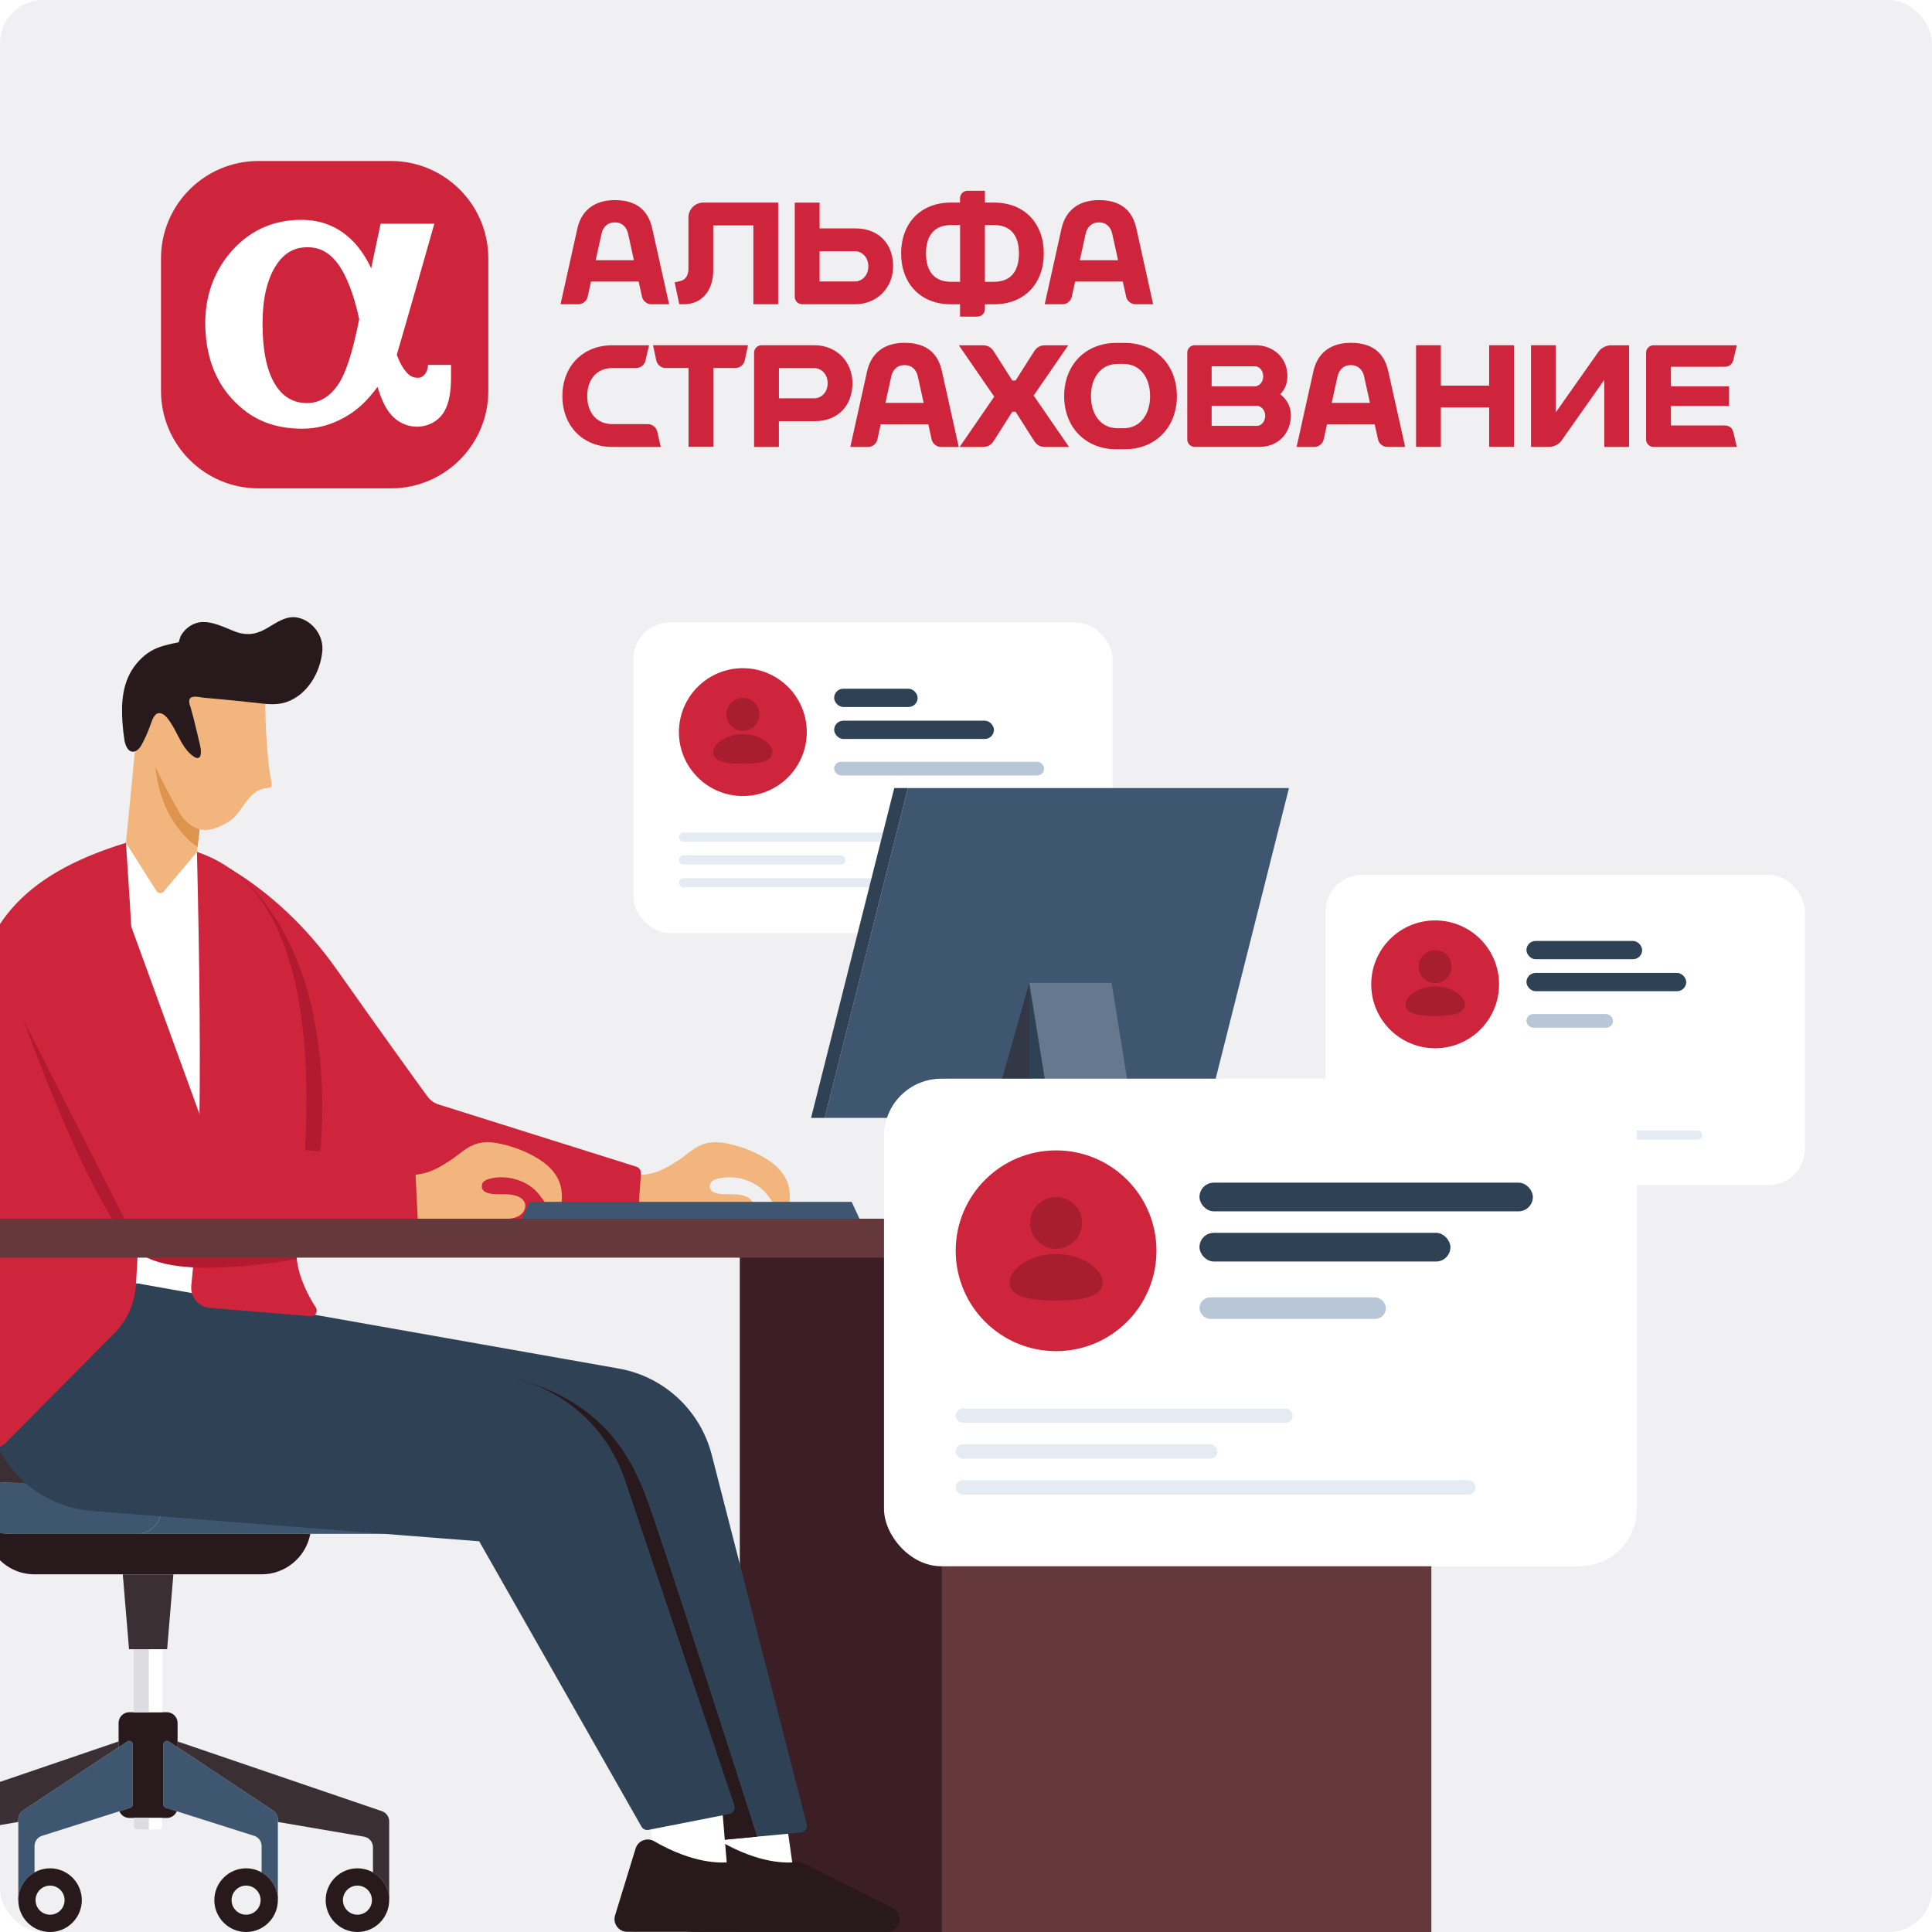
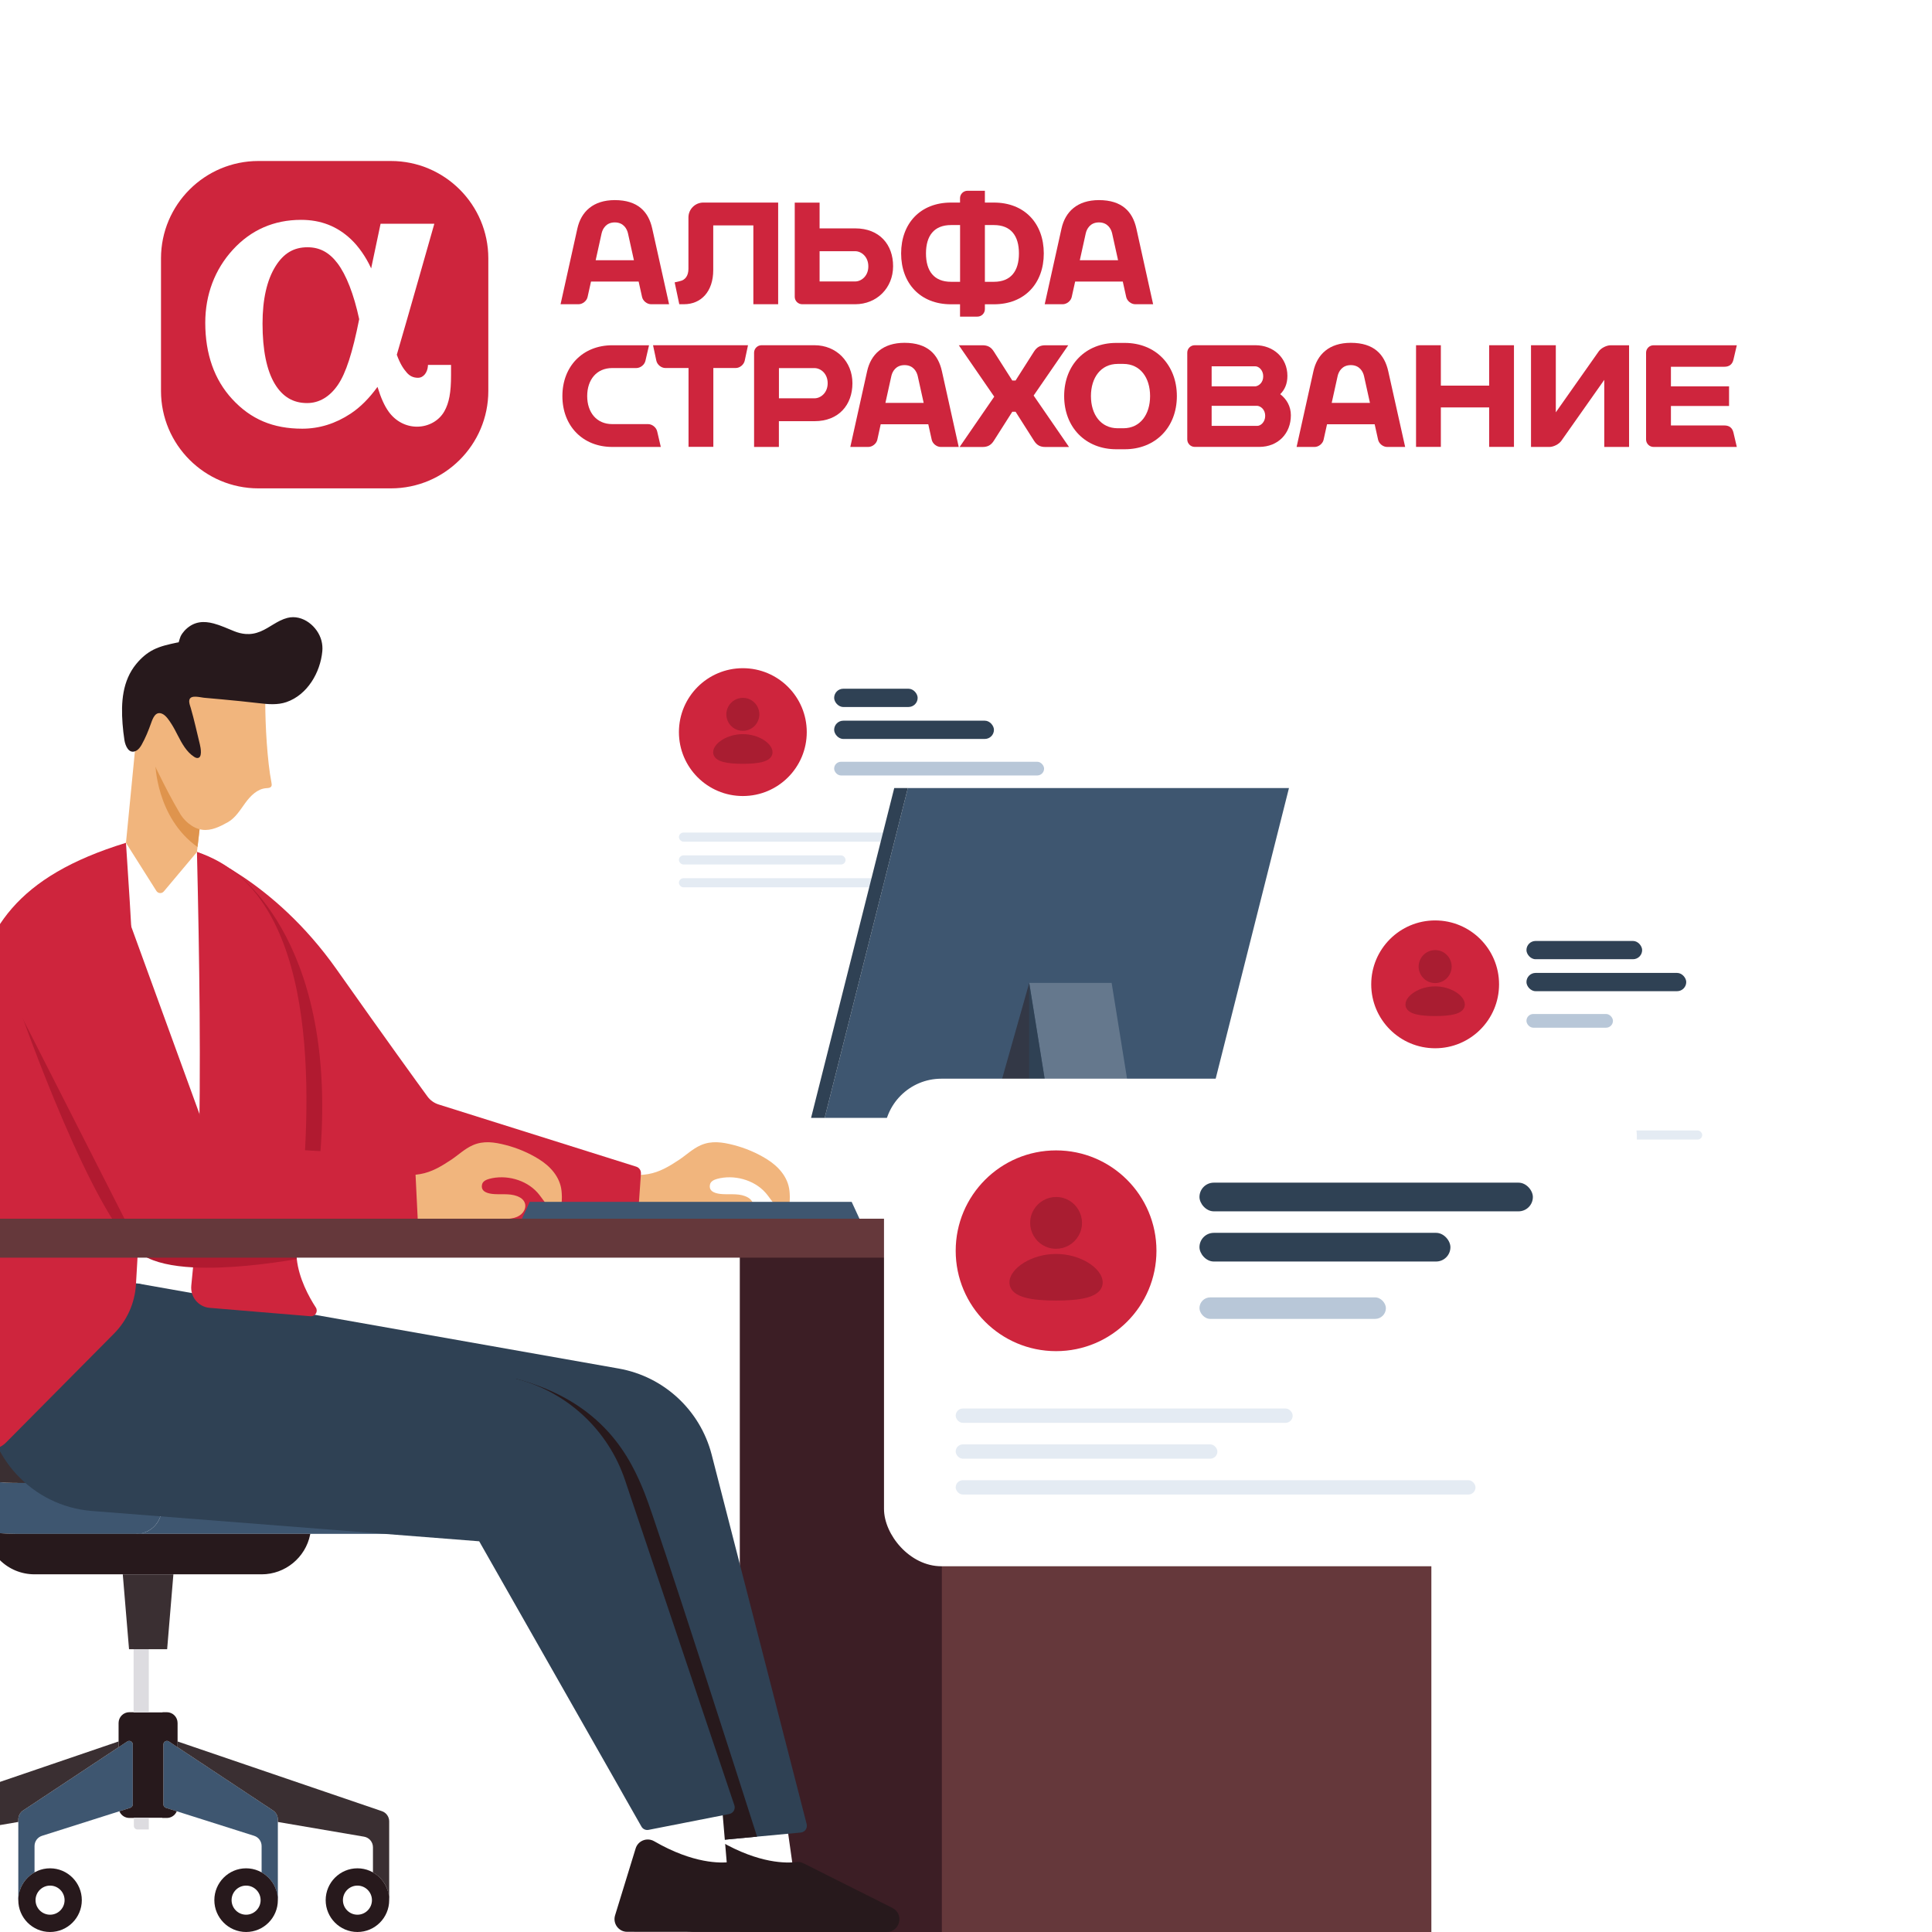
<svg xmlns="http://www.w3.org/2000/svg" width="360" height="360" viewBox="0 0 360 360" fill="none">
  <g clip-path="url(#clip0_5047_51366)">
-     <rect width="360" height="360" rx="8" fill="#F0F0F2" />
    <g filter="url(#filter0_d_5047_51366)">
      <rect x="118" y="116" width="89.323" height="57.848" rx="6.806" fill="white" />
    </g>
    <circle cx="138.418" cy="136.418" r="11.91" fill="#CE253D" />
    <path opacity="0.3" d="M138.418 136.796C139.89 136.796 141.229 137.222 142.214 137.822C142.705 138.123 143.126 138.476 143.43 138.86C143.728 139.239 143.948 139.691 143.948 140.175C143.948 140.694 143.696 141.103 143.332 141.395C142.988 141.671 142.534 141.855 142.052 141.982C141.082 142.239 139.787 142.325 138.418 142.325C137.049 142.325 135.755 142.239 134.785 141.982C134.303 141.855 133.849 141.671 133.505 141.395C133.141 141.102 132.889 140.694 132.889 140.175C132.889 139.691 133.109 139.239 133.407 138.86C133.711 138.476 134.131 138.123 134.623 137.822C135.608 137.222 136.947 136.796 138.418 136.796ZM138.419 130.037C140.784 130.037 142.262 132.598 141.079 134.646C140.809 135.112 140.421 135.5 139.954 135.77C139.487 136.039 138.958 136.181 138.419 136.181C136.054 136.181 134.575 133.621 135.758 131.573C136.027 131.106 136.416 130.718 136.883 130.448C137.35 130.179 137.88 130.037 138.419 130.037Z" fill="#530B15" />
    <rect x="155.432" y="128.334" width="15.558" height="3.403" rx="1.701" fill="#2F4154" />
    <rect x="155.432" y="134.289" width="29.774" height="3.403" rx="1.701" fill="#2F4154" />
    <rect x="155.432" y="141.945" width="39.118" height="2.552" rx="1.276" fill="#B8C7D8" />
    <rect x="126.508" y="155.133" width="39.983" height="1.701" rx="0.851" fill="#E4EBF3" />
    <rect x="126.508" y="159.387" width="31.051" height="1.701" rx="0.851" fill="#E4EBF3" />
    <rect x="126.508" y="163.641" width="61.676" height="1.701" rx="0.851" fill="#E4EBF3" />
    <path d="M72.844 30H48.147C38.14 30 30 38.14 30 48.147V72.853C30 82.86 38.14 91 48.147 91H72.844C82.851 91 90.991 82.86 90.991 72.853V48.147C90.991 38.14 82.851 30 72.844 30Z" fill="#CE253D" />
    <path d="M62.964 71.714C61.447 73.939 59.464 75.106 57.229 75.106C54.627 75.106 52.661 73.939 51.207 71.534C49.691 69.012 48.919 65.234 48.919 60.298C48.919 55.775 49.736 52.176 51.342 49.609C52.85 47.195 54.743 46.073 57.292 46.073C59.563 46.073 61.34 47.016 62.883 49.053C64.534 51.234 65.934 54.842 66.931 59.472C65.683 65.746 64.454 69.533 62.964 71.714ZM79.746 67.998L79.728 68.267C79.639 69.326 78.975 70.394 77.88 70.394C77.036 70.394 76.363 70.08 75.806 69.443C75.142 68.68 74.541 67.765 73.94 66.096C75.654 60.289 80.931 41.694 80.931 41.694H70.915C70.915 41.694 69.991 46.055 69.156 50.022C69.112 49.923 69.076 49.834 69.031 49.735C68.196 47.949 66.868 45.966 65.387 44.575C62.811 42.151 59.778 40.967 56.107 40.967C51.055 40.967 46.774 42.834 43.391 46.531C40.025 50.202 38.248 54.904 38.248 60.136C38.248 65.961 39.935 70.753 43.265 74.361C46.738 78.13 50.884 79.88 56.323 79.88C59.491 79.88 62.515 78.938 65.315 77.089C67.128 75.896 68.779 74.236 70.341 72.091C70.996 74.218 71.66 75.662 72.45 76.748C73.724 78.498 75.645 79.504 77.7 79.504C79.845 79.504 81.802 78.409 82.798 76.641C83.686 75.07 84.045 73.132 84.045 69.937V67.998H79.746Z" fill="white" />
    <path d="M110.996 48.487L112.099 43.489C112.279 42.681 112.907 41.442 114.558 41.442C116.21 41.442 116.838 42.681 117.017 43.489L118.121 48.487H110.996ZM121.532 42.582C120.841 39.468 118.875 37.287 114.558 37.287C110.502 37.287 108.276 39.468 107.585 42.582L104.453 56.69H107.801C108.563 56.69 109.326 56.08 109.488 55.335L110.125 52.463H119.001L119.638 55.335C119.8 56.08 120.562 56.69 121.325 56.69H124.673L121.532 42.582Z" fill="#CE253D" />
    <path d="M132.91 41.998H140.377V56.689H144.999V37.744H131.053C129.527 37.744 128.28 38.992 128.28 40.517V50.093C128.28 51.377 127.687 52.193 126.664 52.391L125.713 52.615L126.574 56.689H127.454C130.622 56.689 132.902 54.338 132.902 50.327V41.998H132.91Z" fill="#CE253D" />
    <path d="M185.206 52.509H183.519V41.937H185.206C188.374 41.937 189.864 43.938 189.864 47.223C189.864 50.507 188.365 52.509 185.206 52.509ZM177.21 52.509C174.042 52.509 172.543 50.507 172.543 47.223C172.543 43.938 174.042 41.937 177.21 41.937H178.897V52.509H177.21ZM185.206 37.746H183.519V35.547H180.279C179.516 35.547 178.888 36.166 178.888 36.929V37.746H177.201C171.484 37.746 167.912 41.641 167.912 47.223C167.912 52.796 171.484 56.7 177.201 56.7H178.888V58.997H182.128C182.891 58.997 183.519 58.369 183.519 57.615V56.7H185.206C190.923 56.7 194.495 52.805 194.495 47.223C194.495 41.641 190.914 37.746 185.206 37.746Z" fill="#CE253D" />
    <path d="M159.36 52.445H152.719V46.809H159.36C160.491 46.809 161.801 47.823 161.801 49.627C161.81 51.431 160.491 52.445 159.36 52.445ZM159.36 42.555H152.719V37.754H148.088V55.308C148.088 56.071 148.716 56.69 149.479 56.69H159.351C163.381 56.69 166.414 53.648 166.414 49.618C166.432 45.589 163.883 42.555 159.36 42.555Z" fill="#CE253D" />
    <path d="M201.208 48.487L202.312 43.489C202.492 42.681 203.12 41.442 204.771 41.442C206.423 41.442 207.051 42.681 207.23 43.489L208.334 48.487H201.208ZM211.745 42.582C211.054 39.468 209.088 37.287 204.771 37.287C200.715 37.287 198.489 39.468 197.798 42.582L194.666 56.69H198.014C198.776 56.69 199.539 56.08 199.701 55.335L200.338 52.463H209.214L209.851 55.335C210.013 56.08 210.775 56.69 211.538 56.69H214.868L211.745 42.582Z" fill="#CE253D" />
    <path d="M234.297 79.352H225.772V75.618H234.297C234.917 75.69 235.751 76.3 235.751 77.485C235.751 78.651 234.908 79.352 234.297 79.352ZM233.929 68.259C234.54 68.259 235.383 68.95 235.383 70.126C235.383 71.31 234.54 71.921 233.929 71.992H225.772V68.259H233.929ZM238.551 73.446C239.368 72.647 239.889 71.553 239.889 70.036C239.889 66.679 237.286 64.328 233.929 64.328H222.622C221.859 64.328 221.23 64.947 221.23 65.71V81.882C221.23 82.645 221.859 83.273 222.622 83.273H234.638C238.183 83.273 240.535 80.743 240.535 77.386C240.535 75.699 239.736 74.371 238.551 73.446Z" fill="#CE253D" />
    <path d="M203.281 73.804C203.281 70.403 205.094 67.809 208.28 67.809H209.312C212.498 67.809 214.302 70.403 214.302 73.804C214.302 77.206 212.489 79.799 209.312 79.799H208.28C205.094 79.799 203.281 77.206 203.281 73.804ZM208.001 63.897C202.285 63.897 198.291 67.971 198.291 73.804C198.291 79.638 202.285 83.712 208.001 83.712H209.581C215.298 83.712 219.291 79.638 219.291 73.804C219.291 67.971 215.298 63.897 209.581 63.897H208.001Z" fill="#CE253D" />
    <path d="M121.684 64.328L122.294 67.191C122.455 67.954 123.209 68.573 123.981 68.573H128.298V83.264H132.92V68.573H137.093C137.856 68.573 138.61 67.954 138.771 67.191L139.381 64.328H121.684Z" fill="#CE253D" />
    <path d="M277.483 64.328V71.858H268.481V64.328H263.859V83.273H268.481V75.914H277.483V83.273H282.105V64.328H277.483Z" fill="#CE253D" />
    <path d="M164.986 75.07L166.09 70.071C166.269 69.264 166.897 68.034 168.549 68.034C170.2 68.034 170.828 69.273 171.008 70.08L172.112 75.07H164.986ZM175.513 69.174C174.822 66.051 172.856 63.879 168.54 63.879C164.483 63.879 162.267 66.051 161.575 69.174L158.443 83.282H161.791C162.554 83.282 163.317 82.672 163.478 81.927L164.106 79.055H172.973L173.61 81.927C173.772 82.672 174.535 83.282 175.298 83.282H178.645L175.513 69.174Z" fill="#CE253D" />
    <path d="M248.144 75.07L249.248 70.071C249.427 69.264 250.056 68.034 251.707 68.034C253.358 68.034 253.986 69.273 254.166 70.08L255.27 75.07H248.144ZM258.68 69.174C257.989 66.051 256.024 63.879 251.707 63.879C247.65 63.879 245.425 66.051 244.734 69.174L241.602 83.282H244.949C245.712 83.282 246.475 82.672 246.636 81.927L247.273 79.055H256.149L256.786 81.927C256.948 82.672 257.711 83.282 258.474 83.282H261.83L258.68 69.174Z" fill="#CE253D" />
    <path d="M123.119 83.227V83.281H114.082C108.607 83.281 104.793 79.386 104.793 73.804C104.793 68.231 108.616 64.336 114.082 64.336H120.938L120.265 67.235C120.095 67.98 119.332 68.581 118.569 68.581H114.082C111.156 68.581 109.415 70.762 109.415 73.804C109.415 76.838 111.156 79.027 114.082 79.027H120.759C121.522 79.027 122.284 79.638 122.455 80.382L123.119 83.227Z" fill="#CE253D" />
    <path d="M151.775 74.218H145.143V68.591H151.775C152.906 68.591 154.225 69.596 154.225 71.409C154.225 73.213 152.906 74.218 151.775 74.218ZM151.775 64.328H141.903C141.14 64.328 140.512 64.956 140.512 65.719V83.282H145.134V78.481H151.766C156.289 78.481 158.838 75.439 158.838 71.409C158.847 67.371 155.813 64.328 151.775 64.328Z" fill="#CE253D" />
    <path d="M321.313 79.279H311.352V75.644H322.184V71.991H311.352V68.339H321.313C322.13 68.339 322.785 67.98 323.01 66.983L323.629 64.336H308.112C307.349 64.336 306.721 64.955 306.721 65.718V81.89C306.721 82.653 307.349 83.281 308.112 83.281H323.629L323.01 80.634C322.785 79.638 322.139 79.279 321.313 79.279Z" fill="#CE253D" />
    <path d="M285.281 83.273V64.328H289.903V76.83L297.917 65.45C298.366 64.84 299.362 64.337 300.125 64.337H303.553V83.282H298.932V70.781L290.917 82.161C290.469 82.78 289.472 83.282 288.71 83.282H285.281V83.273Z" fill="#CE253D" />
    <path d="M192.602 73.705L199.054 64.336H194.809C193.894 64.336 193.248 64.614 192.673 65.503L189.236 70.905H188.626L185.189 65.503C184.623 64.614 183.977 64.336 183.053 64.336H178.664L185.26 73.912L178.808 83.29H183.053C183.977 83.29 184.623 83.012 185.189 82.124L188.626 76.721H189.236L192.673 82.124C193.239 83.012 193.885 83.29 194.809 83.29H199.198L192.602 73.705Z" fill="#CE253D" />
    <g clip-path="url(#clip1_5047_51366)">
      <path d="M229.065 233.707H137.852V360H229.065V233.707Z" fill="#3C1E25" />
      <path d="M266.714 233.707H175.5V360H266.714V233.707Z" fill="#65383B" />
      <path d="M51.775 354.066V339.03C51.775 338.353 51.437 337.726 50.874 337.352L33.089 325.567L31.479 324.501C31.367 324.427 31.239 324.389 31.111 324.389C31.003 324.389 30.891 324.416 30.793 324.471C30.573 324.591 30.439 324.811 30.439 325.062V336.22C30.439 336.514 30.627 336.771 30.907 336.861L47.348 342.074C48.186 342.339 48.746 343.108 48.746 343.989V348.894L48.812 348.932C50.115 349.69 51.073 350.896 51.511 352.334L51.772 354.066H51.775Z" fill="#3E5670" />
      <path d="M72.52 354.075V339.388C72.52 338.526 71.974 337.759 71.16 337.484L33.088 324.496V325.571L50.873 337.356C51.436 337.729 51.773 338.354 51.773 339.031V339.497L67.827 342.236C68.793 342.4 69.495 343.232 69.495 344.216V348.9L69.56 348.939C70.861 349.694 71.821 350.903 72.259 352.34L72.52 354.081V354.075Z" fill="#3A2F32" />
      <path d="M3.671 352.334C4.109 350.896 5.07 349.688 6.37 348.932L6.435 348.894V343.989C6.435 343.108 6.999 342.339 7.837 342.074L22.261 337.499L24.277 336.861C24.557 336.771 24.745 336.514 24.745 336.22V325.062C24.745 324.811 24.612 324.591 24.392 324.471C24.294 324.419 24.182 324.389 24.073 324.389C23.943 324.389 23.815 324.427 23.703 324.501L4.311 337.352C3.748 337.726 3.41 338.353 3.41 339.03V354.093L3.671 352.334Z" fill="#3E5670" />
      <path d="M-17.072 352.334C-16.634 350.899 -15.676 349.69 -14.373 348.932L-14.308 348.894V344.213C-14.308 343.23 -13.606 342.396 -12.64 342.232L3.414 339.493V339.027C3.414 338.35 3.752 337.723 4.312 337.352L22.097 325.567V324.492L-15.976 337.48C-16.789 337.758 -17.336 338.522 -17.336 339.384V353.94L-17.075 352.328L-17.072 352.334Z" fill="#3A2F32" />
      <path d="M31.085 338.747C31.846 338.747 32.532 338.324 32.875 337.642L32.946 337.503L30.908 336.857C30.63 336.766 30.442 336.51 30.442 336.218V325.061C30.442 324.81 30.573 324.592 30.794 324.472C30.894 324.417 31 324.39 31.112 324.39C31.24 324.39 31.367 324.428 31.479 324.504L33.09 325.574V321.056C33.09 319.946 32.189 319.043 31.085 319.043H24.104C22.996 319.043 22.096 319.946 22.096 321.056V325.571L23.709 324.502C23.821 324.428 23.948 324.39 24.076 324.39C24.185 324.39 24.294 324.417 24.392 324.472C24.612 324.592 24.743 324.81 24.743 325.061V336.218C24.743 336.51 24.555 336.766 24.278 336.857L22.24 337.503L22.311 337.642C22.653 338.324 23.342 338.747 24.104 338.747H31.085Z" fill="#27191C" />
      <path d="M29.572 340.896C29.942 340.896 30.241 340.594 30.241 340.225V338.744H24.941V340.225C24.941 340.596 25.241 340.896 25.611 340.896H29.572Z" fill="white" />
      <path d="M30.29 307.301H24.895V319.045H30.29V307.301Z" fill="white" />
      <path d="M27.727 340.896V338.744H24.943V340.225C24.943 340.596 25.243 340.896 25.613 340.896H27.727Z" fill="#DDDCE0" />
      <path d="M27.727 307.301H24.895V319.045H27.727V307.301Z" fill="#DDDCE0" />
      <path d="M77.971 285.814C80.583 285.814 82.708 283.681 82.708 281.062C82.708 279.791 82.215 278.599 81.32 277.704C80.425 276.806 79.234 276.312 77.971 276.312H25.191L26.93 276.572C27.613 276.806 28.219 277.188 28.739 277.706C29.634 278.601 30.127 279.793 30.127 281.062C30.127 283.089 28.84 284.895 26.927 285.555L25.368 285.814H77.971Z" fill="#3E5670" />
      <path d="M17.617 279.727C19.081 279.727 20.346 278.322 20.555 276.459L20.572 276.312H2.357C-0.663 276.312 -3.574 275.682 -6.297 274.438L-6.615 274.293L-6.474 274.612C-5.089 277.768 -2.415 279.73 0.505 279.73H17.614L17.617 279.727Z" fill="#3E5670" />
      <path d="M59.566 276.314L60.923 276.306C56.571 275.613 51.273 273.322 48.131 270.171C44.184 266.213 42.01 260.948 42.01 255.35V177.017C42.01 174.477 39.95 172.412 37.417 172.412H-23.293L-21.622 172.671C-20.97 172.898 -20.387 173.266 -19.892 173.762C-19.024 174.63 -18.548 175.787 -18.548 177.017V240.03L-18.38 239.981C-14.543 238.879 -10.46 238.319 -6.237 238.319C-1.427 238.319 3.513 239.042 8.454 240.466L8.647 240.524C11.068 241.23 13.498 242.114 15.867 243.145C22.694 246.113 29.081 250.284 34.852 255.544C35.714 256.329 35.921 257.538 35.32 258.244L35.197 258.373C34.966 258.596 34.664 258.722 34.316 258.741C34.286 258.741 34.253 258.741 34.221 258.741C33.723 258.741 33.192 258.52 32.768 258.13C30.532 256.092 28.154 254.202 25.703 252.51L25.515 252.382L23.248 276.312H59.56L59.566 276.314Z" fill="#3A2F32" />
      <path d="M25.389 285.814C28.004 285.814 30.129 283.681 30.129 281.062C30.129 279.794 29.636 278.602 28.741 277.704C27.843 276.807 26.654 276.313 25.389 276.313H23.254L23.227 276.61C22.919 279.914 22.391 277.704 19.499 277.704L8.999 273.727L-0.001 277.704C-4.653 277.704 -8.21 278.918 -9.606 273.727L-10.066 272.21L-10.101 272.183C-12.658 270.276 -14.78 267.772 -16.236 264.94C-17.77 261.956 -18.546 258.731 -18.546 255.351V244.281L-18.723 244.344C-19.558 244.636 -20.412 244.971 -21.261 245.342C-21.449 245.424 -21.653 245.465 -21.868 245.465C-22.591 245.465 -23.339 245.012 -23.772 244.308C-23.777 244.3 -23.799 244.265 -23.799 244.265C-24.134 243.725 -24.235 243.116 -24.077 242.603C-23.957 242.222 -23.696 241.924 -23.342 241.769C-21.838 241.109 -20.254 240.533 -18.641 240.061L-18.546 240.034V177.021C-18.546 175.79 -19.024 174.634 -19.892 173.764C-20.76 172.893 -21.911 172.416 -23.138 172.416C-25.671 172.416 -27.73 174.481 -27.73 177.021V255.209C-27.73 258.881 -27.088 262.474 -25.821 265.887C-24.596 269.182 -22.825 272.224 -20.556 274.924C-15.986 280.361 -9.647 284.055 -2.709 285.32C-0.908 285.651 0.942 285.817 2.795 285.817H22.233H25.389V285.814Z" fill="#3E5670" />
      <path d="M74.103 276.316L76.369 252.389L76.304 252.345C75.545 251.827 74.775 251.325 74.019 250.853L73.836 250.738L71.412 276.313H74.103V276.316Z" fill="white" />
      <path d="M31.145 307.305L32.309 293.352H22.877L24.044 307.305H31.145Z" fill="#3A2F32" />
      <path d="M48.755 293.353C53.119 293.353 56.917 290.248 57.787 285.971L57.82 285.81H22.262H2.796C1.008 285.81 -0.785 285.654 -2.529 285.343L-2.711 285.311L-2.684 285.493C-2.395 287.427 -1.473 289.255 -0.086 290.644C1.656 292.39 3.971 293.35 6.433 293.35H48.755V293.353Z" fill="#27191C" />
      <path d="M20.573 276.312L22.997 250.738L22.926 250.694C16.228 246.561 9.032 243.042 1.858 241.943H1.844C1.341 241.921 0.802 241.624 0.299 241.596C-1.872 241.484 -3.126 240.628 -5.591 241.321C-5.855 241.394 -6.135 241.274 -6.407 241.25H-6.416H-6.424C-9.634 241.332 -12.891 242.682 -15.859 243.462L-15.992 243.498L-10.559 261.388L-10.453 261.737L-7.044 272.965L-7.033 273.006C-6.922 273.429 -6.783 273.846 -6.622 274.247L-6.603 274.296L-6.557 274.318C-3.758 275.641 -0.757 276.315 2.358 276.315H20.57L20.573 276.312Z" fill="#3A2F32" />
      <path d="M29.479 200.63C27.503 200.796 25.531 200.924 23.556 201.025C19.608 201.222 15.661 201.314 11.713 201.312C7.765 201.312 3.818 201.219 -0.13 201.023C-2.105 200.919 -4.077 200.793 -6.053 200.627C-7.04 200.542 -8.028 200.452 -9.013 200.343C-10 200.24 -10.988 200.117 -11.973 199.972C-10.985 199.828 -9.997 199.705 -9.013 199.601C-8.025 199.492 -7.037 199.402 -6.053 199.318C-4.077 199.151 -2.105 199.026 -0.13 198.922C3.818 198.726 7.765 198.633 11.713 198.633C15.661 198.633 19.608 198.723 23.556 198.919C25.531 199.02 27.503 199.146 29.479 199.315C30.466 199.402 31.454 199.492 32.439 199.601C33.426 199.705 34.414 199.83 35.399 199.975C34.411 200.12 33.423 200.245 32.439 200.349C31.451 200.458 30.463 200.548 29.479 200.635V200.63Z" fill="#27191C" />
      <path d="M29.479 225.02C27.503 225.187 25.531 225.315 23.556 225.416C19.608 225.612 15.661 225.705 11.713 225.702C7.765 225.702 3.818 225.61 -0.13 225.413C-2.105 225.309 -4.077 225.184 -6.053 225.018C-7.04 224.933 -8.028 224.843 -9.013 224.734C-10 224.63 -10.988 224.507 -11.973 224.363C-10.985 224.218 -9.997 224.096 -9.013 223.992C-8.025 223.883 -7.037 223.793 -6.053 223.708C-4.077 223.542 -2.105 223.416 -0.13 223.313C3.818 223.116 7.765 223.023 11.713 223.023C15.661 223.023 19.608 223.113 23.556 223.31C25.531 223.411 27.503 223.536 29.479 223.705C30.466 223.793 31.454 223.883 32.439 223.992C33.426 224.096 34.414 224.221 35.399 224.366C34.411 224.51 33.423 224.636 32.439 224.739C31.451 224.848 30.463 224.938 29.479 225.026V225.02Z" fill="#27191C" />
      <path d="M29.479 249.411C27.503 249.577 25.531 249.706 23.556 249.806C19.608 250.003 15.661 250.096 11.713 250.093C7.765 250.093 3.818 250 -0.13 249.804C-2.105 249.7 -4.077 249.575 -6.053 249.408C-7.04 249.324 -8.028 249.234 -9.013 249.124C-10 249.021 -10.988 248.898 -11.973 248.753C-10.985 248.609 -9.997 248.486 -9.013 248.382C-8.025 248.273 -7.037 248.183 -6.053 248.099C-4.077 247.932 -2.105 247.807 -0.13 247.703C3.818 247.507 7.765 247.414 11.713 247.414C15.661 247.414 19.608 247.504 23.556 247.701C25.531 247.801 27.503 247.927 29.479 248.096C30.466 248.183 31.454 248.273 32.439 248.382C33.426 248.486 34.414 248.612 35.399 248.756C34.411 248.901 33.423 249.026 32.439 249.13C31.451 249.239 30.463 249.329 29.479 249.416V249.411Z" fill="#27191C" />
      <path d="M39.94 354.066C39.94 350.795 42.595 348.133 45.857 348.133C49.119 348.133 51.774 350.795 51.774 354.066C51.774 357.337 49.119 359.999 45.857 359.999C42.595 359.999 39.94 357.337 39.94 354.066ZM43.153 354.066C43.153 355.561 44.366 356.778 45.857 356.778C47.348 356.778 48.561 355.561 48.561 354.066C48.561 352.571 47.348 351.355 45.857 351.355C44.366 351.355 43.153 352.571 43.153 354.066Z" fill="#27191C" />
      <path d="M60.685 354.066C60.685 350.795 63.341 348.133 66.603 348.133C69.865 348.133 72.52 350.795 72.52 354.066C72.52 357.337 69.865 359.999 66.603 359.999C63.341 359.999 60.685 357.337 60.685 354.066ZM63.899 354.066C63.899 355.561 65.112 356.778 66.603 356.778C68.094 356.778 69.307 355.561 69.307 354.066C69.307 352.571 68.094 351.355 66.603 351.355C65.112 351.355 63.899 352.571 63.899 354.066Z" fill="#27191C" />
      <path d="M3.41 354.066C3.41 350.795 6.065 348.133 9.327 348.133C12.589 348.133 15.245 350.795 15.245 354.066C15.245 357.337 12.589 359.999 9.327 359.999C6.065 359.999 3.41 357.337 3.41 354.066ZM6.623 354.066C6.623 355.561 7.837 356.778 9.33 356.778C10.824 356.778 12.034 355.561 12.034 354.066C12.034 352.571 10.821 351.355 9.33 351.355C7.839 351.355 6.623 352.571 6.623 354.066Z" fill="#27191C" />
      <path d="M134.318 348.884H147.885L146.454 338.758H132.887L134.318 348.884Z" fill="white" />
      <path d="M166.278 355.51L149.712 347.195C149.298 346.988 148.833 346.903 148.373 346.963C146.64 347.184 141.531 347.321 134.212 343.087C132.89 342.323 131.206 342.97 130.757 344.432L126.927 356.899C126.459 358.421 127.593 359.965 129.182 359.965L165.219 360C167.714 360 168.511 356.631 166.28 355.513L166.278 355.51Z" fill="#27191C" />
      <path d="M113.579 227.064C113.59 227.34 116.994 228.223 117.402 228.344C119.668 229.006 121.79 229.361 124.146 229.208C126.366 229.064 128.499 228.521 130.662 228.049C132.27 227.697 133.897 227.43 135.532 227.244C136.906 227.089 138.535 227.225 139.629 226.218C140.638 225.285 140.636 223.878 139.387 223.147C137.967 222.315 136.22 222.596 134.656 222.508C133.554 222.446 131.946 222.151 132.308 220.673C132.447 220.105 133.072 219.819 133.633 219.666C136.718 218.826 140.453 219.805 142.605 222.203C143.547 223.25 144.21 224.642 145.476 225.356C147.432 226.458 147.219 222.931 147.105 221.886C146.828 219.298 145.021 217.32 142.896 215.997C140.976 214.802 138.864 213.913 136.674 213.351C134.596 212.819 132.577 212.508 130.569 213.394C129.043 214.068 127.86 215.241 126.469 216.158C124.698 217.328 122.908 218.406 120.797 218.771C118.672 219.139 116.449 218.951 114.428 218.201C113.802 221.18 113.462 224.012 113.574 227.064H113.579Z" fill="#F1B57D" />
      <path d="M119.431 218.675L118.626 230.209C118.574 230.943 117.91 231.475 117.187 231.366L73.306 224.559C69.364 223.946 65.773 221.922 63.204 218.861L60.696 215.871L59.706 214.69L50.613 203.852L29.178 178.299L36.7 158.756C36.7 158.756 50.834 163.781 62.726 180.634C72.082 193.892 77.678 201.612 79.642 204.304C80.159 205.014 80.888 205.535 81.721 205.799L118.555 217.39C119.107 217.565 119.469 218.097 119.428 218.675H119.431Z" fill="#CE253D" />
      <path d="M59.703 214.691L51.5 214L42.81 161.848C42.81 161.848 62.875 173.826 59.703 214.691Z" fill="#B11A30" />
      <path d="M23.473 157.049L8.684 243.508L41.521 242.341L42.299 180.373L36.698 158.757L23.473 157.049Z" fill="white" />
      <path d="M150.307 339.905C150.5 340.653 149.978 341.398 149.211 341.468L141.076 342.23L133.028 342.982L114.262 299.804L106.815 282.785L20.646 279.026L8.041 258.413L25.69 239.162L115.29 255.009C123.68 256.49 130.441 262.737 132.596 271L150.313 339.903L150.307 339.905Z" fill="#2F4154" />
      <path d="M141.073 342.233L133.026 342.986L114.259 299.808L96.053 256.887C112.51 261.189 117.543 271.77 120.127 278.255C122.511 284.224 138.636 334.59 141.073 342.236V342.233Z" fill="#27191C" />
      <path d="M122.006 348.883H135.573L134.529 336.566H120.961L122.006 348.883Z" fill="white" />
      <path d="M153.961 355.51L137.395 347.195C136.982 346.988 136.517 346.903 136.057 346.963C134.324 347.184 129.214 347.321 121.896 343.087C120.574 342.323 118.89 342.97 118.441 344.432L114.61 356.899C114.142 358.421 115.277 359.965 116.866 359.965L152.903 360C155.398 360 156.195 356.631 153.964 355.513L153.961 355.51Z" fill="#27191C" />
      <path d="M119.52 340.353L89.291 287.196L17.146 281.549C5.983 280.676 -2.633 271.335 -2.633 260.11C-2.633 247.422 8.266 237.492 20.862 238.704L25.683 239.167L96.055 256.888C105.62 259.297 113.309 266.417 116.462 275.787L136.836 336.381C137.079 337.101 136.632 337.867 135.89 338.015L120.85 340.969C120.322 341.073 119.786 340.827 119.523 340.358L119.52 340.353Z" fill="#2F4154" />
      <path d="M23.473 157.049C25.426 186.407 26.955 215.168 25.326 239.46C25.097 242.862 23.655 246.067 21.258 248.484L1.139 268.778C-1.677 271.617 -6.489 269.408 -6.198 265.414C-3.41 227.302 -8.451 205.522 -5.349 187.048C-3.034 173.272 2.989 163.323 23.467 157.049H23.473Z" fill="#CE253D" />
      <path d="M57.869 245.265L39.072 243.7C36.964 243.525 35.421 241.643 35.645 239.531C35.761 238.435 35.87 237.308 35.974 236.157C36.488 230.346 36.812 223.873 36.999 216.938C37.47 199.529 37.165 178.624 36.7 158.754C59.929 166.346 57.877 205.178 56.117 223.802C55.655 228.707 55.203 232.25 55.23 233.522C55.238 233.887 55.263 234.255 55.304 234.618C55.698 238.233 57.548 241.635 58.846 243.629C59.325 244.368 58.751 245.334 57.875 245.26L57.869 245.265Z" fill="#CE253D" />
      <path d="M55.227 233.524C55.235 233.89 55.26 234.258 55.3 234.621C49.81 235.54 42.288 236.489 35.973 236.157C32.211 235.955 28.875 235.303 26.655 233.914C17.663 228.295 3.576 187.828 3.576 187.828L22 211.55L36.996 216.938L56.114 223.802C55.651 228.706 55.2 232.25 55.227 233.521V233.524Z" fill="#B11A30" />
      <path d="M71.107 227.064C71.118 227.34 74.522 228.223 74.93 228.344C77.196 229.006 79.318 229.361 81.674 229.208C83.894 229.064 86.027 228.521 88.19 228.049C89.798 227.697 91.425 227.43 93.06 227.244C94.434 227.089 96.063 227.225 97.157 226.218C98.166 225.285 98.164 223.878 96.912 223.147C95.492 222.315 93.746 222.596 92.181 222.508C91.079 222.446 89.471 222.151 89.833 220.673C89.972 220.105 90.598 219.819 91.158 219.666C94.243 218.826 97.979 219.805 100.131 222.203C101.072 223.25 101.736 224.642 103.001 225.356C104.957 226.458 104.745 222.931 104.631 221.886C104.353 219.298 102.547 217.32 100.422 215.997C98.501 214.802 96.39 213.913 94.2 213.351C92.121 212.819 90.103 212.508 88.095 213.394C86.569 214.068 85.385 215.241 83.995 216.158C82.224 217.328 80.433 218.406 78.322 218.771C76.198 219.139 73.975 218.951 71.953 218.201C71.328 221.18 70.988 224.012 71.099 227.064H71.107Z" fill="#F1B57D" />
      <path d="M77.323 216.665L77.887 228.207C77.919 228.891 77.4 229.478 76.714 229.521L32.694 232.326C28.674 232.582 24.884 230.416 23.053 226.818L0.662 182.773L21.412 164.299L38.83 212.139C39.085 212.845 39.738 213.331 40.486 213.375L76.143 215.472C76.782 215.511 77.288 216.024 77.321 216.665H77.323Z" fill="#CE253D" />
      <path d="M25.489 136.382L23.473 157.051L29.14 166.013C29.45 166.504 30.149 166.553 30.524 166.105L36.7 158.754L36.806 157.829L36.931 156.768L37.938 148.153L38.039 147.293L25.491 136.379L25.489 136.382Z" fill="#F1B57D" />
      <path d="M28.938 142.203C28.938 142.203 29.052 152.302 36.803 157.832L36.928 156.77L37.935 148.156L28.938 142.203Z" fill="#DF944D" />
      <path d="M49.428 130.92C49.428 135.067 49.79 141.778 50.585 145.845C50.631 146.077 50.672 146.336 50.549 146.538C50.364 146.841 49.94 146.843 49.589 146.868C47.957 146.985 46.672 148.295 45.707 149.618C44.741 150.943 43.859 152.427 42.426 153.224C40.992 154.021 39.365 154.847 37.673 154.615C35.864 154.367 34.141 152.834 33.339 151.244C30.923 147.163 28.115 141.262 25.18 134.778L28.556 125.273L49.431 130.92H49.428Z" fill="#F1B57D" />
      <path d="M25.42 123.68C26.307 122.605 27.363 121.68 28.592 121.061C29.961 120.373 31.482 120.057 32.97 119.74C33.016 119.729 33.141 119.71 33.291 119.686C33.402 119.271 33.612 118.655 33.65 118.581C33.832 118.207 34.072 117.866 34.352 117.558C34.433 117.465 34.52 117.375 34.61 117.288C36.229 115.741 38.008 115.7 39.798 116.172C41.096 116.51 42.399 117.122 43.651 117.621C44.355 117.902 45.047 118.076 45.732 118.131C46.66 118.207 47.585 118.063 48.54 117.664C50.278 116.944 51.698 115.61 53.554 115.136C56.392 114.413 59.218 116.734 59.904 119.402C60.064 120.032 60.119 120.698 60.059 121.347C59.692 125.3 57.289 129.463 53.385 130.819C51.731 131.394 49.957 131.231 48.254 131.029C45.996 130.761 43.733 130.538 41.466 130.328C40.31 130.221 39.154 130.118 37.997 130.014C37.32 129.954 35.552 129.425 35.296 130.388C35.16 130.9 35.405 131.435 35.546 131.918C36.196 134.149 36.683 136.441 37.241 138.7C37.383 139.273 37.815 141.419 36.645 141.234C36.479 141.207 36.327 141.122 36.185 141.032C34.765 140.126 33.898 138.528 33.147 137.068C32.768 136.335 32.396 135.593 31.947 134.897C31.541 134.269 30.956 133.339 30.255 133.017C28.984 132.436 28.483 133.819 28.149 134.758C27.645 136.165 27.126 137.464 26.397 138.762C26.136 139.226 25.806 139.682 25.33 139.916C24.011 140.568 23.35 138.964 23.189 137.933C23.031 136.913 22.912 135.884 22.835 134.856C22.542 130.911 22.784 126.869 25.415 123.682L25.42 123.68Z" fill="#27191C" />
      <path d="M276.171 227.092H-65.171C-66.733 227.092 -68 228.362 -68 229.929V231.511C-68 233.078 -66.733 234.348 -65.171 234.348H276.171C277.733 234.348 279 233.078 279 231.511V229.929C279 228.362 277.733 227.092 276.171 227.092Z" fill="#65383B" />
      <path d="M224.682 208.298H153.666L169.165 146.84H240.181L224.682 208.298Z" fill="#3E5670" />
      <path d="M153.666 208.298H151.131L166.63 146.84H169.166L153.666 208.298Z" fill="#2F4154" />
      <path d="M213.549 222.994H185.369V227.092H213.549V222.994Z" fill="#3E5670" />
      <path d="M169.683 222.994H185.37V227.092H166.631V226.058C166.631 224.366 167.999 222.994 169.686 222.994H169.683Z" fill="#2F4154" />
      <path d="M191.781 183.148H207.139L213.549 222.993H198.191L191.781 183.148Z" fill="#65788D" />
      <path d="M191.781 183.148V222.993H198.191L191.781 183.148Z" fill="#2F4154" />
      <g opacity="0.5">
        <path d="M191.783 183.148L184.666 208.297H191.783V183.148Z" fill="#27191C" />
      </g>
      <path d="M97.252 227.091H160.147L158.694 223.945H98.705L97.252 227.091Z" fill="#3E5670" />
    </g>
    <g filter="url(#filter1_d_5047_51366)">
      <rect x="247" y="163" width="89.323" height="57.848" rx="6.806" fill="white" />
    </g>
    <circle cx="267.418" cy="183.418" r="11.91" fill="#CE253D" />
    <path opacity="0.3" d="M267.418 183.796C268.89 183.796 270.229 184.222 271.214 184.822C271.705 185.123 272.126 185.476 272.43 185.86C272.728 186.239 272.948 186.691 272.948 187.175C272.948 187.694 272.696 188.103 272.332 188.395C271.988 188.671 271.534 188.855 271.052 188.982C270.082 189.239 268.787 189.325 267.418 189.325C266.049 189.325 264.755 189.239 263.785 188.982C263.303 188.855 262.849 188.671 262.505 188.395C262.141 188.102 261.889 187.694 261.889 187.175C261.889 186.691 262.109 186.239 262.407 185.86C262.711 185.476 263.131 185.123 263.623 184.822C264.608 184.222 265.947 183.796 267.418 183.796ZM267.419 177.037C269.784 177.037 271.262 179.598 270.079 181.646C269.809 182.112 269.421 182.5 268.954 182.77C268.487 183.039 267.958 183.181 267.419 183.181C265.054 183.181 263.575 180.621 264.758 178.573C265.027 178.106 265.416 177.718 265.883 177.448C266.35 177.179 266.88 177.037 267.419 177.037Z" fill="#530B15" />
    <rect x="284.432" y="175.334" width="21.558" height="3.403" rx="1.701" fill="#2F4154" />
    <rect x="284.432" y="181.289" width="29.774" height="3.403" rx="1.701" fill="#2F4154" />
    <rect x="284.432" y="188.945" width="16.118" height="2.552" rx="1.276" fill="#B8C7D8" />
    <rect x="255.508" y="202.133" width="39.983" height="1.701" rx="0.851" fill="#E4EBF3" />
    <rect x="255.508" y="206.387" width="31.051" height="1.701" rx="0.851" fill="#E4EBF3" />
    <rect x="255.508" y="210.641" width="61.676" height="1.701" rx="0.851" fill="#E4EBF3" />
    <g filter="url(#filter2_d_5047_51366)">
      <rect x="164.721" y="201" width="140.279" height="90.848" rx="10.688" fill="white" />
    </g>
    <circle cx="196.784" cy="233.063" r="18.704" fill="#CE253D" />
    <path opacity="0.3" d="M196.784 233.656C199.096 233.656 201.198 234.326 202.745 235.269C203.517 235.741 204.177 236.296 204.653 236.899C205.122 237.494 205.468 238.205 205.468 238.964C205.468 239.779 205.071 240.422 204.5 240.88C203.96 241.314 203.247 241.602 202.489 241.803C200.967 242.205 198.935 242.341 196.784 242.341C194.633 242.341 192.601 242.206 191.078 241.803C190.321 241.602 189.608 241.314 189.067 240.88C188.495 240.421 188.1 239.779 188.1 238.964C188.1 238.205 188.445 237.494 188.914 236.899C189.391 236.296 190.049 235.741 190.822 235.269C192.369 234.326 194.473 233.656 196.784 233.656ZM196.784 223.043C200.498 223.043 202.819 227.063 200.962 230.279C200.538 231.013 199.93 231.622 199.196 232.046C198.463 232.469 197.631 232.692 196.784 232.692C193.07 232.692 190.749 228.671 192.606 225.455C193.03 224.722 193.639 224.113 194.372 223.689C195.105 223.266 195.937 223.043 196.784 223.043Z" fill="#530B15" />
    <rect x="223.504" y="220.371" width="62.124" height="5.344" rx="2.672" fill="#2F4154" />
    <rect x="223.504" y="229.723" width="46.76" height="5.344" rx="2.672" fill="#2F4154" />
    <rect x="223.504" y="241.748" width="34.736" height="4.008" rx="2.004" fill="#B8C7D8" />
    <rect x="178.08" y="262.455" width="62.792" height="2.672" rx="1.336" fill="#E4EBF3" />
    <rect x="178.08" y="269.135" width="48.764" height="2.672" rx="1.336" fill="#E4EBF3" />
    <rect x="178.08" y="275.814" width="96.86" height="2.672" rx="1.336" fill="#E4EBF3" />
  </g>
  <defs>
    <filter id="filter0_d_5047_51366" x="105.239" y="103.239" width="114.845" height="83.369" filterUnits="userSpaceOnUse" color-interpolation-filters="sRGB">
      <feFlood flood-opacity="0" result="BackgroundImageFix" />
      <feColorMatrix in="SourceAlpha" type="matrix" values="0 0 0 0 0 0 0 0 0 0 0 0 0 0 0 0 0 0 127 0" result="hardAlpha" />
      <feOffset />
      <feGaussianBlur stdDeviation="6.38" />
      <feComposite in2="hardAlpha" operator="out" />
      <feColorMatrix type="matrix" values="0 0 0 0 0.153 0 0 0 0 0.098 0 0 0 0 0.11 0 0 0 0.1 0" />
      <feBlend mode="normal" in2="BackgroundImageFix" result="effect1_dropShadow_5047_51366" />
      <feBlend mode="normal" in="SourceGraphic" in2="effect1_dropShadow_5047_51366" result="shape" />
    </filter>
    <filter id="filter1_d_5047_51366" x="234.239" y="150.239" width="114.845" height="83.369" filterUnits="userSpaceOnUse" color-interpolation-filters="sRGB">
      <feFlood flood-opacity="0" result="BackgroundImageFix" />
      <feColorMatrix in="SourceAlpha" type="matrix" values="0 0 0 0 0 0 0 0 0 0 0 0 0 0 0 0 0 0 127 0" result="hardAlpha" />
      <feOffset />
      <feGaussianBlur stdDeviation="6.38" />
      <feComposite in2="hardAlpha" operator="out" />
      <feColorMatrix type="matrix" values="0 0 0 0 0.153 0 0 0 0 0.098 0 0 0 0 0.11 0 0 0 0.1 0" />
      <feBlend mode="normal" in2="BackgroundImageFix" result="effect1_dropShadow_5047_51366" />
      <feBlend mode="normal" in="SourceGraphic" in2="effect1_dropShadow_5047_51366" result="shape" />
    </filter>
    <filter id="filter2_d_5047_51366" x="144.681" y="180.96" width="180.359" height="130.927" filterUnits="userSpaceOnUse" color-interpolation-filters="sRGB">
      <feFlood flood-opacity="0" result="BackgroundImageFix" />
      <feColorMatrix in="SourceAlpha" type="matrix" values="0 0 0 0 0 0 0 0 0 0 0 0 0 0 0 0 0 0 127 0" result="hardAlpha" />
      <feOffset />
      <feGaussianBlur stdDeviation="10.02" />
      <feComposite in2="hardAlpha" operator="out" />
      <feColorMatrix type="matrix" values="0 0 0 0 0.153 0 0 0 0 0.098 0 0 0 0 0.11 0 0 0 0.1 0" />
      <feBlend mode="normal" in2="BackgroundImageFix" result="effect1_dropShadow_5047_51366" />
      <feBlend mode="normal" in="SourceGraphic" in2="effect1_dropShadow_5047_51366" result="shape" />
    </filter>
    <clipPath id="clip0_5047_51366">
      <rect width="360" height="360" rx="8" fill="white" />
    </clipPath>
    <clipPath id="clip1_5047_51366">
      <rect width="347" height="245" fill="white" transform="translate(-68 115)" />
    </clipPath>
  </defs>
</svg>